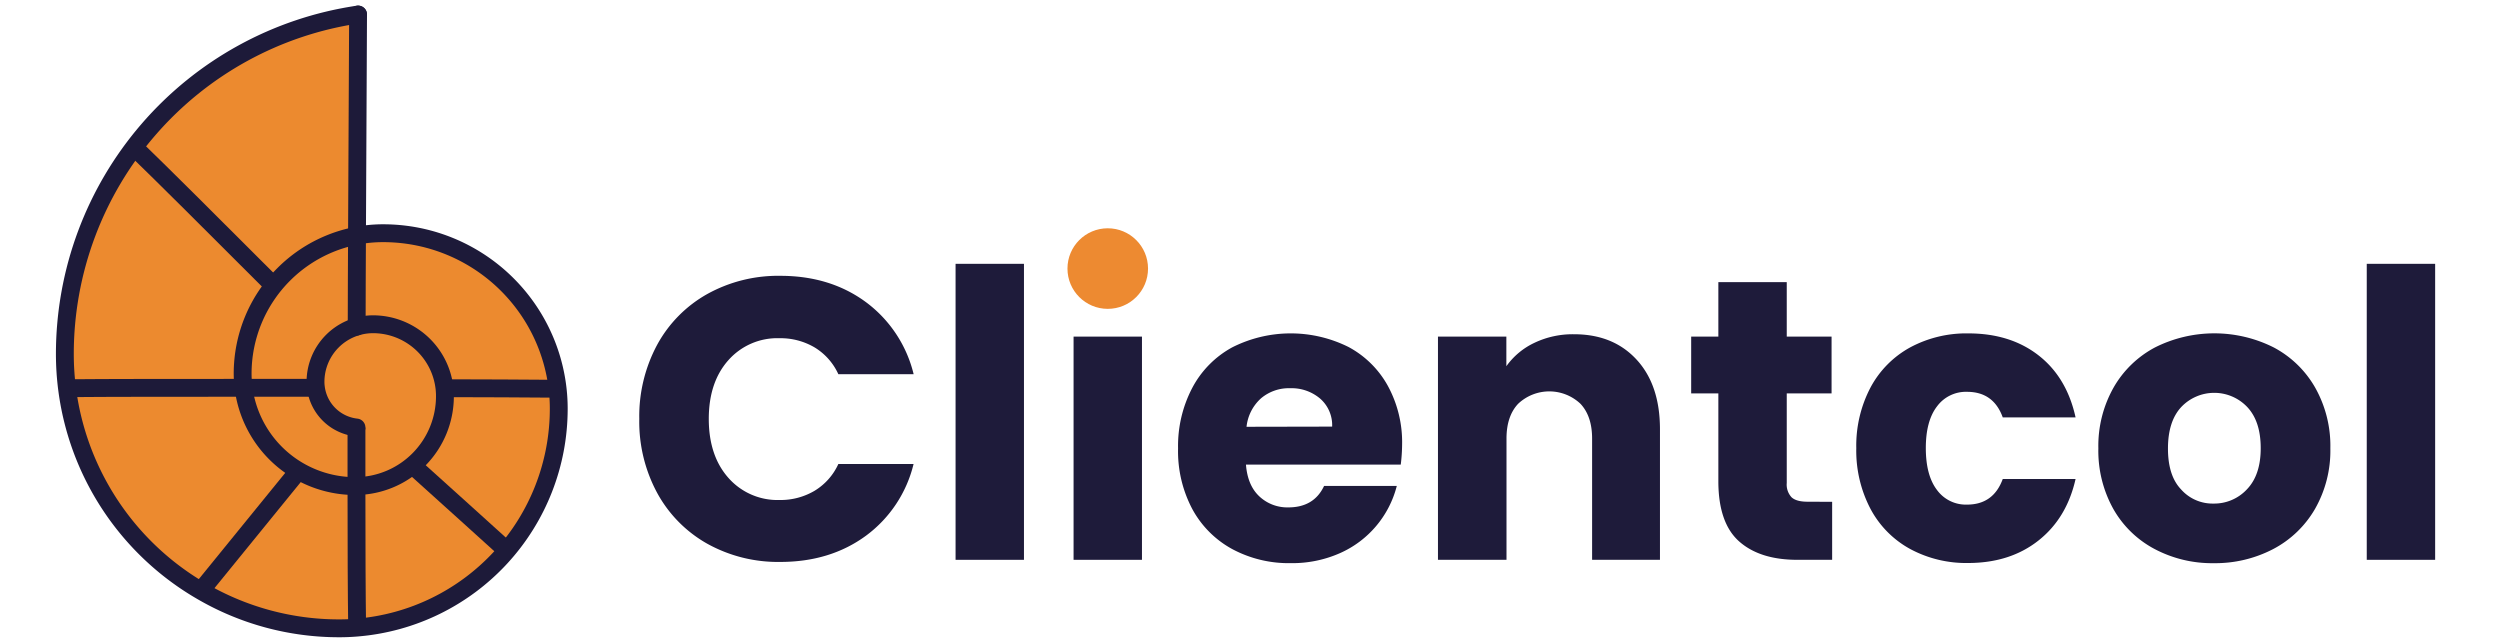
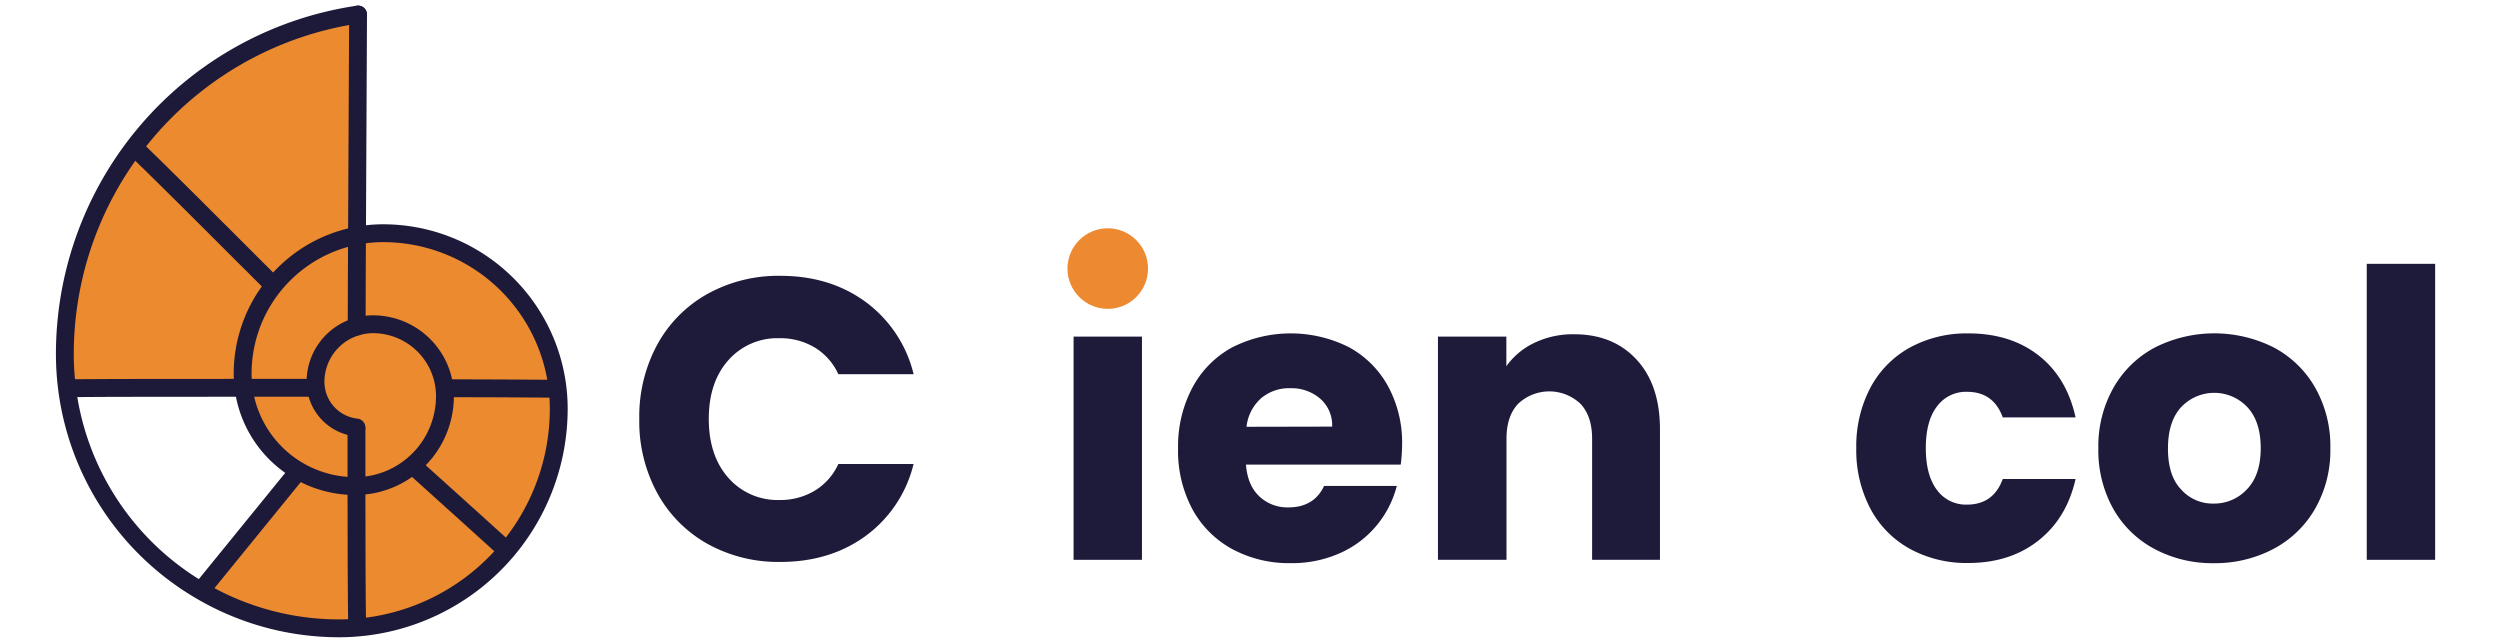
<svg xmlns="http://www.w3.org/2000/svg" id="Logo" viewBox="0 0 700 180">
  <defs>
    <style>.cls-1{fill:#ec8a2f;}.cls-2,.cls-3{fill:none;stroke:#1d1a39;stroke-miterlimit:10;stroke-width:5px;}.cls-2{stroke-linecap:round;}.cls-4{fill:#1e1b3a;}.cls-5{fill:#ed8a31;}</style>
  </defs>
  <title>Clientcol -Logo-Final</title>
  <g id="Color_Logo" data-name="Color Logo">
    <path class="cls-1" d="M156.12,108.85a49.34,49.34,0,0,1,.32,5.62,61.19,61.19,0,0,1-14.53,39.67c-6.12-5.53-15.45-14-26.42-23.85a25.11,25.11,0,0,0,9.09-19.36,20.55,20.55,0,0,0-.12-2.23C135.71,108.74,146.49,108.79,156.12,108.85Z" />
    <path class="cls-1" d="M156.12,108.85c-9.63-.06-20.41-.11-31.66-.15a20.15,20.15,0,0,0-20-17.92,16.1,16.1,0,0,0-4.58.67c0-8.55.06-17.13.09-25.48a39.24,39.24,0,0,1,7.32-.67A49.17,49.17,0,0,1,156.12,108.85Z" />
    <path class="cls-1" d="M115.49,130.29c11,9.89,20.3,18.32,26.42,23.85A61.26,61.26,0,0,1,100,175.72c-.13-8.45-.18-22.7-.19-39.63A25,25,0,0,0,115.49,130.29Z" />
    <path class="cls-1" d="M124.46,108.7a20.55,20.55,0,0,1,.12,2.23A25.16,25.16,0,0,1,99.8,136.09c0-5.23,0-10.73,0-16.39a12.86,12.86,0,0,1-11.36-11.11,11.83,11.83,0,0,1-.12-1.7,16.14,16.14,0,0,1,16.12-16.11A20.15,20.15,0,0,1,124.46,108.7Z" />
    <path class="cls-1" d="M100.26,4.07c-.08,13.57-.2,36.69-.3,61.9A39.33,39.33,0,0,0,76.62,80C59.88,63.2,45.26,48.65,37.57,41.22A95.9,95.9,0,0,1,100.26,4.07Z" />
    <path class="cls-1" d="M100,66c0,8.35-.06,16.93-.09,25.48a16.1,16.1,0,0,0-11.54,15.44,11.83,11.83,0,0,0,.12,1.7c-6.88,0-13.69,0-20.27,0a31.22,31.22,0,0,1-.24-3.91A39.35,39.35,0,0,1,100,66Z" />
    <path class="cls-1" d="M99.8,136.09c0,16.93.06,31.18.19,39.63-1.65.14-3.32.21-5,.21a76.31,76.31,0,0,1-38.77-10.5c6.9-8.46,16.57-20.36,27.35-33.62a31.17,31.17,0,0,0,15.84,4.29Z" />
    <path class="cls-1" d="M99.81,119.7c0,5.66,0,11.16,0,16.39h-.39a31.51,31.51,0,0,1-31.23-27.56c6.58,0,13.39,0,20.27,0A12.86,12.86,0,0,0,99.81,119.7Z" />
-     <path class="cls-1" d="M68.18,108.54a31.48,31.48,0,0,0,15.39,23.27C72.79,145.07,63.12,157,56.22,165.43a76.84,76.84,0,0,1-37.47-56.78C30.58,108.54,48.36,108.52,68.18,108.54Z" />
    <path class="cls-1" d="M76.62,80a39.21,39.21,0,0,0-8.68,24.65,31.22,31.22,0,0,0,.24,3.91c-19.82,0-37.6,0-49.43.11a77.13,77.13,0,0,1-.59-9.55A95.48,95.48,0,0,1,37.57,41.22C45.26,48.65,59.88,63.2,76.62,80Z" />
    <path class="cls-2" d="M100.26,4.07a96.08,96.08,0,0,0-82.1,95,76.74,76.74,0,0,0,38.06,66.33A76.31,76.31,0,0,0,95,175.93c1.68,0,3.35-.07,5-.21a61.48,61.48,0,0,0,56.45-61.25A49.15,49.15,0,0,0,107.28,65.3a39.32,39.32,0,0,0-39.34,39.33A31.5,31.5,0,0,0,99.41,136.1h.39a25.16,25.16,0,0,0,24.78-25.16,20.55,20.55,0,0,0-.12-2.23,20.15,20.15,0,0,0-20-17.92,16.14,16.14,0,0,0-16.12,16.11,11.83,11.83,0,0,0,.12,1.7A12.86,12.86,0,0,0,99.81,119.7" />
    <path class="cls-3" d="M99.81,119.7c0,5.66,0,11.16,0,16.39,0,16.93.06,31.18.19,39.63" />
    <path class="cls-2" d="M99.87,91.45c0-8.55.06-17.13.09-25.48.1-25.21.22-48.33.3-61.9" />
    <path class="cls-3" d="M88.45,108.59c-6.88,0-13.69,0-20.27,0-19.82,0-37.6,0-49.43.11" />
    <path class="cls-3" d="M124.46,108.7c11.25,0,22,.09,31.66.15" />
    <path class="cls-3" d="M37.57,41.22c7.69,7.43,22.31,22,39.05,38.76" />
    <path class="cls-3" d="M56.22,165.43c6.9-8.46,16.57-20.36,27.35-33.62" />
    <path class="cls-3" d="M115.49,130.29c11,9.89,20.3,18.32,26.42,23.85" />
    <path class="cls-4" d="M184,96.55a36,36,0,0,1,14.05-14.23,40.9,40.9,0,0,1,20.44-5.09q14,0,24,7.39a35.49,35.49,0,0,1,13.33,20.16H234.74a17,17,0,0,0-6.66-7.51,18.81,18.81,0,0,0-9.8-2.57,18.29,18.29,0,0,0-14.34,6.16q-5.49,6.17-5.48,16.46t5.48,16.47A18.32,18.32,0,0,0,218.28,140a18.72,18.72,0,0,0,9.8-2.58,17,17,0,0,0,6.66-7.5H255.8A35.22,35.22,0,0,1,242.47,150q-10,7.34-24,7.34a40.8,40.8,0,0,1-20.44-5.1A36.12,36.12,0,0,1,184,138a41.94,41.94,0,0,1-5-20.72A42.24,42.24,0,0,1,184,96.55Z" />
-     <path class="cls-4" d="M286.71,73.87v82.88H267.56V73.87Z" />
    <rect class="cls-4" x="300.6" y="94.25" width="19.15" height="62.5" />
    <path class="cls-4" d="M392.21,130.09H348.87q.45,5.82,3.75,8.9a11.43,11.43,0,0,0,8.12,3.08q7.17,0,10-6H391.1a28.18,28.18,0,0,1-15.91,18.81,32.89,32.89,0,0,1-13.78,2.8,33.45,33.45,0,0,1-16.35-3.92,27.82,27.82,0,0,1-11.2-11.2,34.55,34.55,0,0,1-4-17,35,35,0,0,1,4-17A27.56,27.56,0,0,1,345,97.27a36.28,36.28,0,0,1,32.59-.11,27.28,27.28,0,0,1,11,10.87,33,33,0,0,1,4,16.46A47.6,47.6,0,0,1,392.21,130.09ZM373,119.45a9.85,9.85,0,0,0-3.36-7.84,12.37,12.37,0,0,0-8.4-2.91,12.11,12.11,0,0,0-8.12,2.8,12.45,12.45,0,0,0-4.09,8Z" />
    <path class="cls-4" d="M458.24,100.69q6.56,7.11,6.55,19.54v36.52h-19V122.81q0-6.27-3.25-9.74a12.7,12.7,0,0,0-17.47,0q-3.25,3.47-3.25,9.74v33.94H402.63V94.25h19.15v8.29A20.21,20.21,0,0,1,429.62,96a24.87,24.87,0,0,1,11.09-2.41Q451.69,93.58,458.24,100.69Z" />
-     <path class="cls-4" d="M513,140.51v16.24h-9.74q-10.43,0-16.24-5.1T481.14,135V110.15h-7.61V94.25h7.61V79h19.15V94.25h12.55v15.9H500.29v25.09a5.22,5.22,0,0,0,1.35,4c.89.83,2.39,1.24,4.48,1.24Z" />
    <path class="cls-4" d="M523.76,108.47a27.62,27.62,0,0,1,11.09-11.2,33.22,33.22,0,0,1,16.29-3.92q11.76,0,19.66,6.16t10.36,17.36H560.77q-2.58-7.16-10-7.16a10.06,10.06,0,0,0-8.41,4.08q-3.14,4.09-3.13,11.71t3.13,11.7a10,10,0,0,0,8.41,4.09q7.38,0,10-7.17h20.39q-2.48,11-10.42,17.25t-19.6,6.27a33.11,33.11,0,0,1-16.29-3.92,27.5,27.5,0,0,1-11.09-11.2,35,35,0,0,1-4-17A35,35,0,0,1,523.76,108.47Z" />
    <path class="cls-4" d="M603.28,153.72a28.65,28.65,0,0,1-11.54-11.2,33.46,33.46,0,0,1-4.2-17,33.18,33.18,0,0,1,4.26-17,28.92,28.92,0,0,1,11.64-11.26,37,37,0,0,1,33.16,0,28.92,28.92,0,0,1,11.64,11.26,33.18,33.18,0,0,1,4.26,17,32.91,32.91,0,0,1-4.31,17,29.19,29.19,0,0,1-11.76,11.25,35.09,35.09,0,0,1-16.63,3.92A34.4,34.4,0,0,1,603.28,153.72ZM629.15,137Q633,133,633,125.5T629.26,114a12.73,12.73,0,0,0-18.54,0q-3.69,4-3.69,11.59T610.67,137a11.77,11.77,0,0,0,9.13,4A12.49,12.49,0,0,0,629.15,137Z" />
    <path class="cls-4" d="M681.84,73.87v82.88H662.69V73.87Z" />
    <circle class="cls-5" cx="310.17" cy="75.2" r="11.28" />
  </g>
</svg>